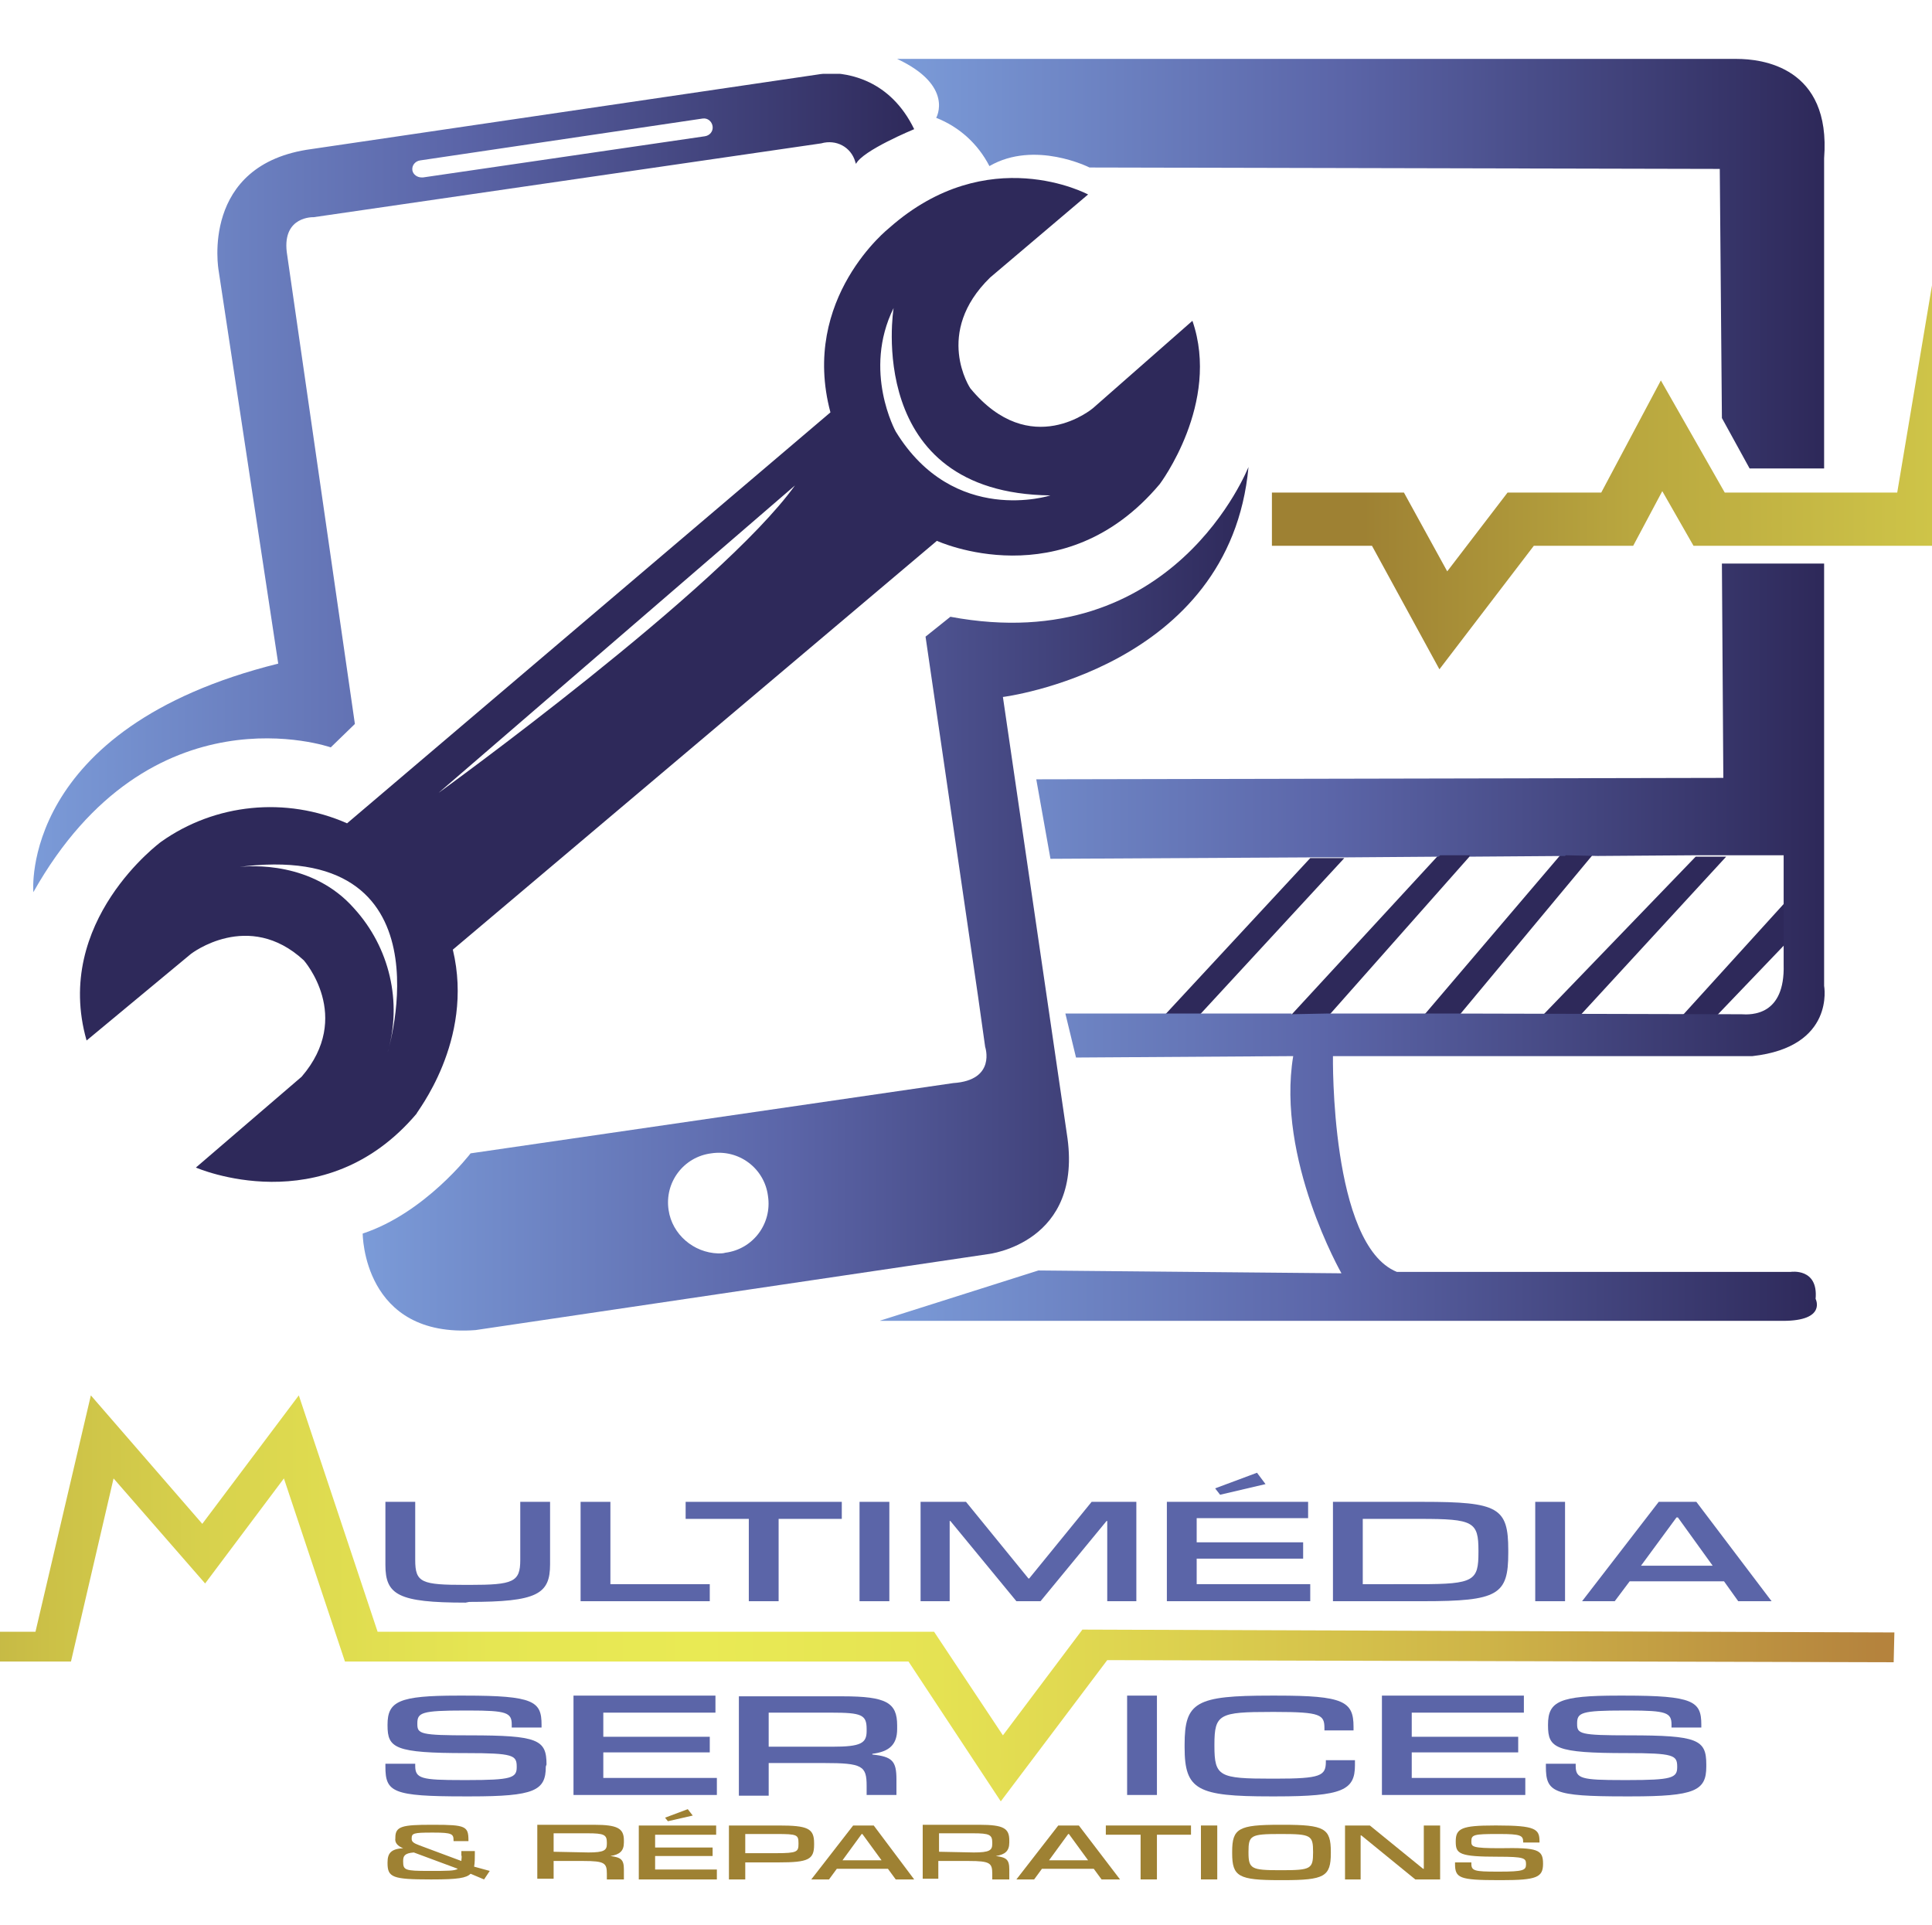
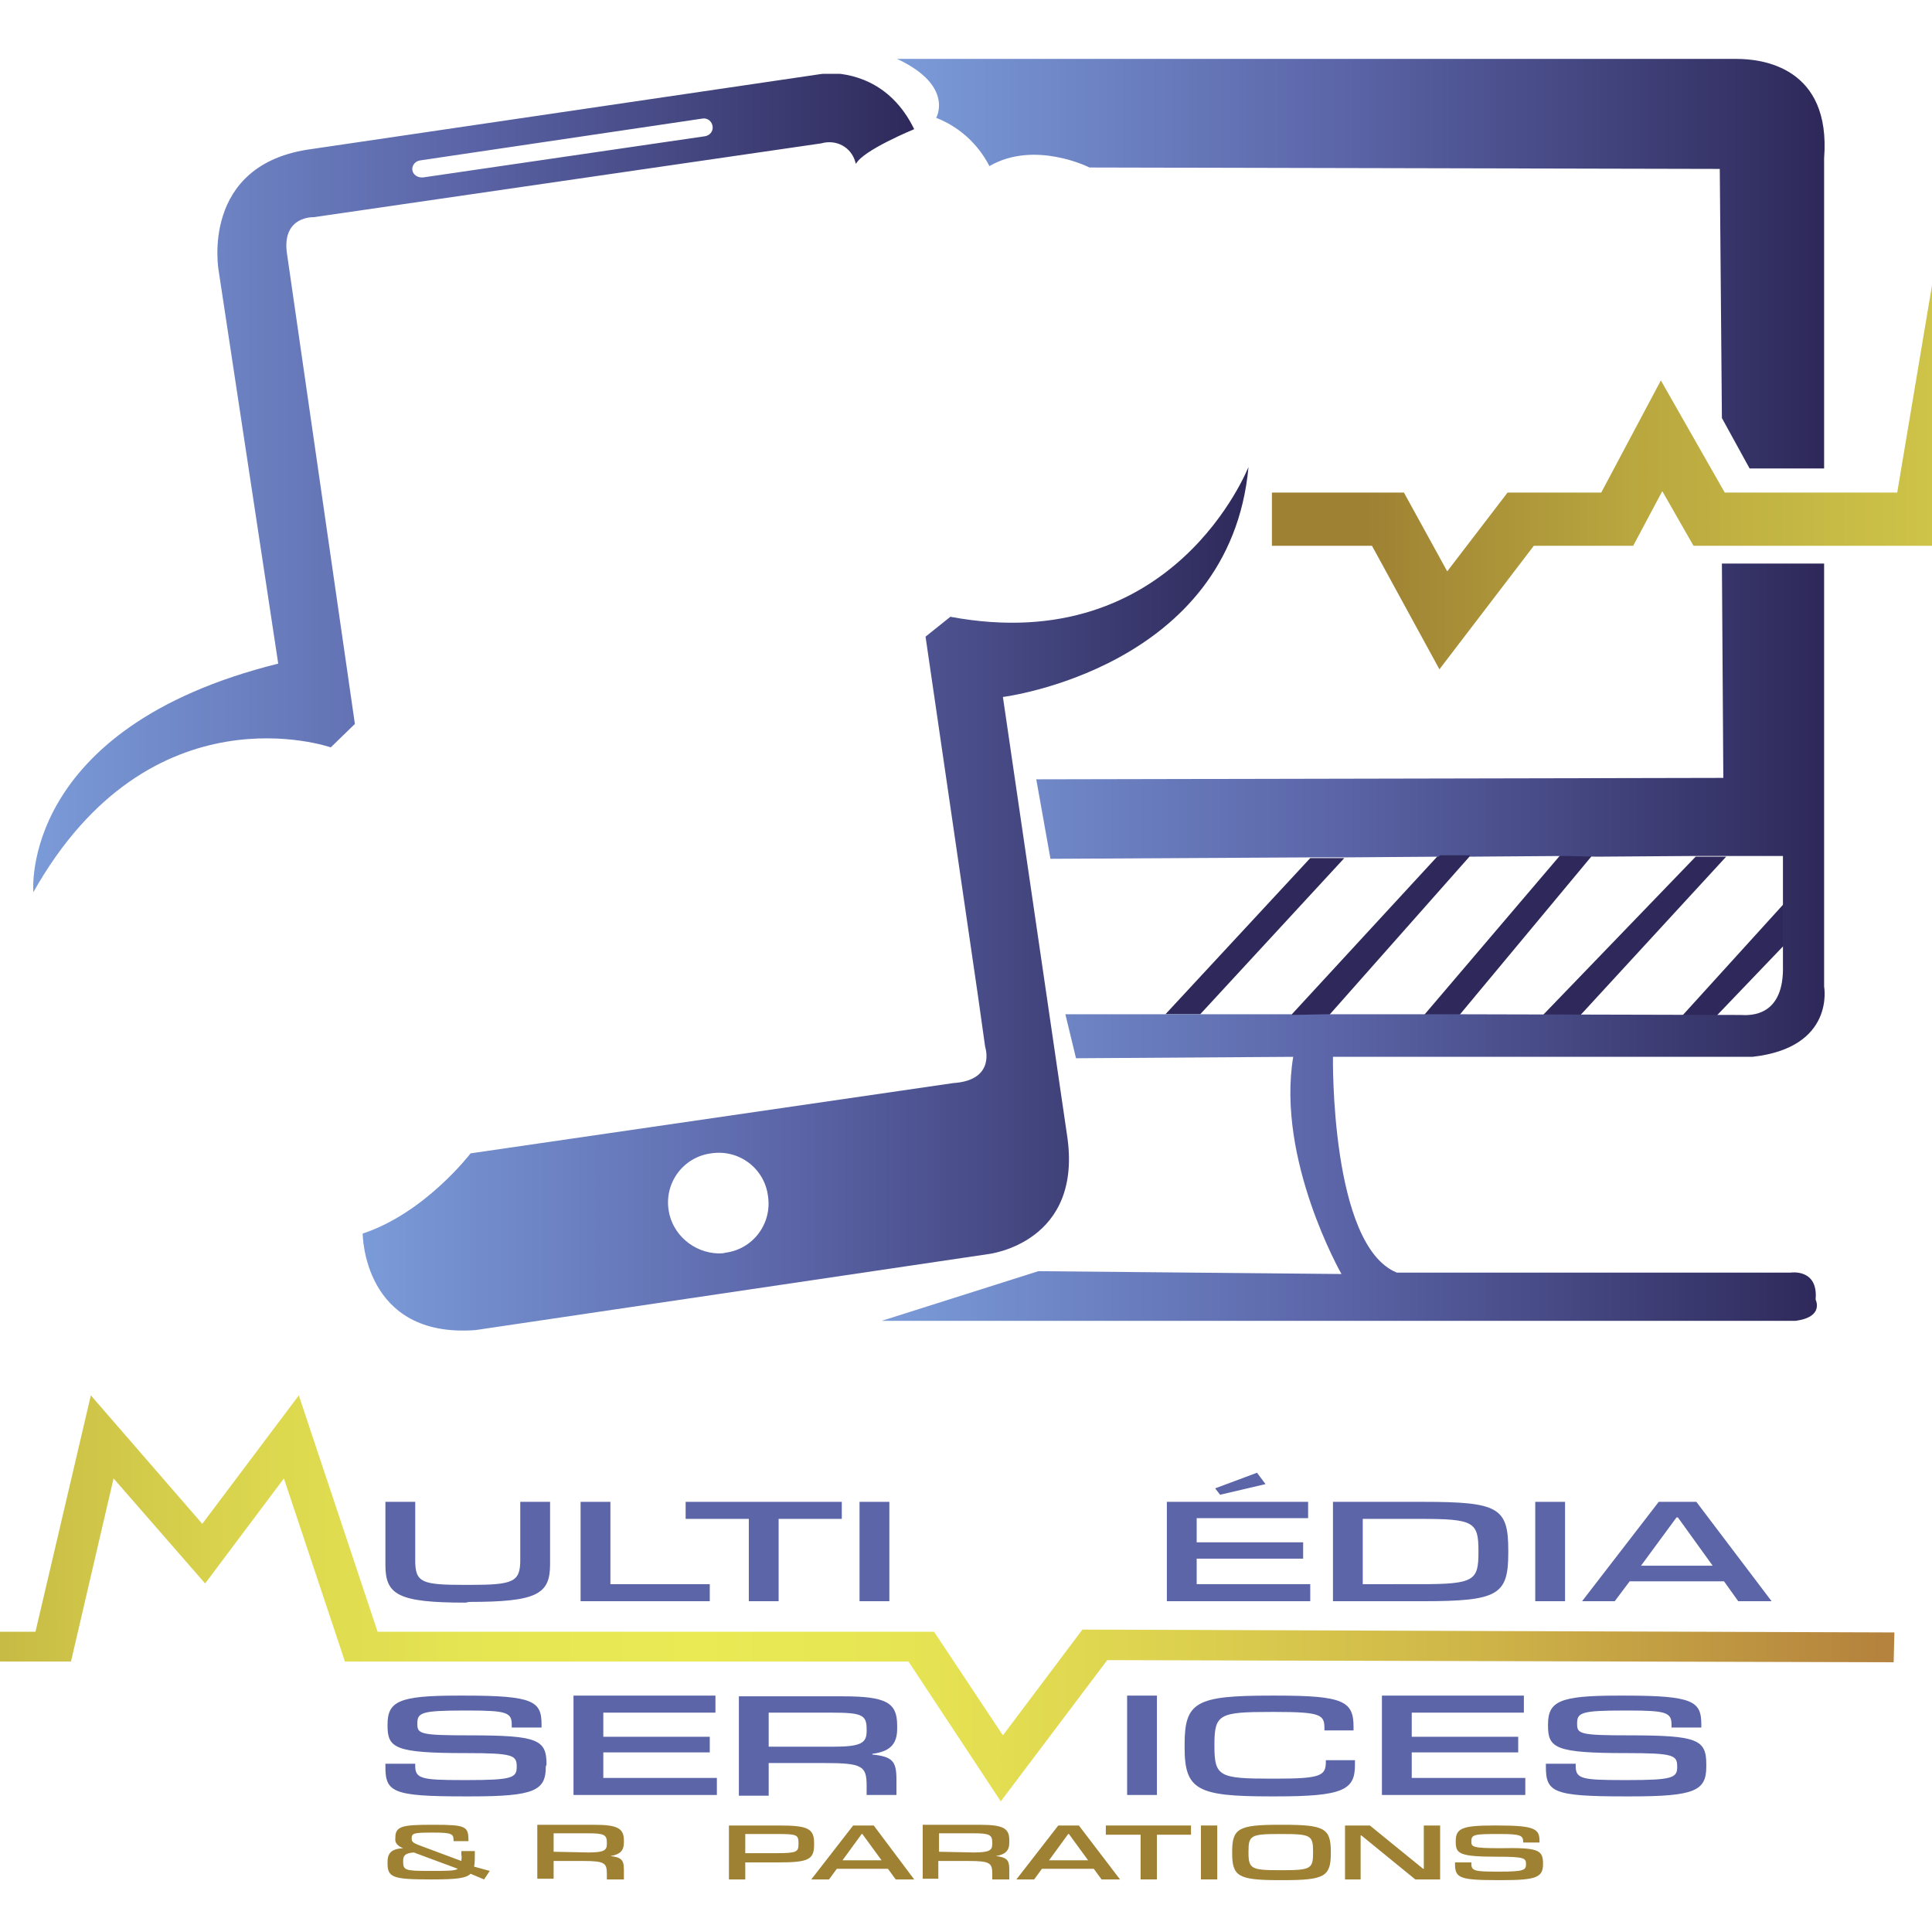
<svg xmlns="http://www.w3.org/2000/svg" xmlns:xlink="http://www.w3.org/1999/xlink" version="1.1" id="Calque_1" x="0px" y="0px" viewBox="0 0 272.2 271.2" style="enable-background:new 0 0 272.2 271.2;" xml:space="preserve">
  <style type="text/css">
	.st0{clip-path:url(#SVGID_2_);}
	.st1{clip-path:url(#SVGID_4_);}
	.st2{fill:url(#SVGID_5_);}
	.st3{clip-path:url(#SVGID_7_);}
	.st4{fill:url(#SVGID_8_);}
	.st5{clip-path:url(#SVGID_10_);}
	.st6{fill:#2E295A;}
	.st7{fill:#000103;}
	.st8{fill:#5B65A8;}
	.st9{fill:#9E8133;}
	.st10{fill:url(#SVGID_11_);}
	.st11{clip-path:url(#SVGID_13_);}
	.st12{fill:url(#SVGID_14_);}
	.st13{clip-path:url(#SVGID_16_);}
	.st14{fill:url(#SVGID_17_);}
	.st15{clip-path:url(#SVGID_19_);}
	.st16{clip-path:url(#SVGID_21_);}
	.st17{fill:url(#SVGID_22_);}
</style>
  <title>Plan de travail 1</title>
  <g>
    <defs>
      <rect id="SVGID_1_" x="0" y="0" width="272.3" height="271.2" />
    </defs>
    <clipPath id="SVGID_2_">
      <use xlink:href="#SVGID_1_" style="overflow:visible;" />
    </clipPath>
    <g class="st0">
      <defs>
        <path id="SVGID_3_" d="M58.1,24c-0.1-0.7,0.4-1.3,1.1-1.4L99,16.7c0.7-0.1,1.3,0.4,1.4,1.1c0.1,0.7-0.4,1.3-1.1,1.4l0,0L59.6,25     h-0.2C58.8,25,58.2,24.6,58.1,24 M115.2,10.5L43.9,21c-15.8,2.1-13.1,17.1-13.1,17.1l8.4,55.4c-36.6,9.1-34.5,32.2-34.5,32.2     c16.5-29.3,41.9-20.4,41.9-20.4L50,102l-9.6-66.5c-0.6-5.1,3.8-4.9,3.8-4.9l71.5-10.4c2.1-0.6,4.2,0.5,4.8,2.6     c0,0.1,0.1,0.2,0.1,0.3c0.9-1.9,8.2-4.9,8.2-4.9c-3.4-7-9.3-7.9-12.1-7.9C116.3,10.4,115.7,10.4,115.2,10.5" />
      </defs>
      <clipPath id="SVGID_4_">
        <use xlink:href="#SVGID_3_" style="overflow:visible;" />
      </clipPath>
      <g class="st1">
        <linearGradient id="SVGID_5_" gradientUnits="userSpaceOnUse" x1="252.068" y1="69.466" x2="253.012" y2="69.466" gradientTransform="matrix(131.63 0 0 131.63 -33175.051 -9075.761)">
          <stop offset="0" style="stop-color:#7B9BD8" />
          <stop offset="0.48" style="stop-color:#5B65A8" />
          <stop offset="1" style="stop-color:#2E295A" />
        </linearGradient>
        <rect x="2.6" y="10.4" class="st2" width="126.4" height="115.4" />
      </g>
    </g>
    <g class="st0">
      <defs>
        <path id="SVGID_6_" d="M94.2,170.5c-0.6-3.9,2.1-7.5,6-8c3.9-0.6,7.5,2.1,8,6c0.6,3.9-2.1,7.5-6,8c0,0,0,0,0,0     c-0.3,0.1-0.7,0.1-1,0.1C97.7,176.5,94.7,173.9,94.2,170.5 M133.9,86.9l-3.5,2.8l7.4,50.7l1,7.1c0,0,1.6,4.7-4.5,5.1l-68,9.9     c0,0-6.4,8.4-15.2,11.3c0,0,0,14.8,15.9,13.6l72.2-10.7c0,0,13.6-1.5,11.1-17l-9-61.5c0,0,32-4,34.6-32.4     C175.9,65.7,165.5,92.8,133.9,86.9" />
      </defs>
      <clipPath id="SVGID_7_">
        <use xlink:href="#SVGID_6_" style="overflow:visible;" />
      </clipPath>
      <g class="st3">
        <linearGradient id="SVGID_8_" gradientUnits="userSpaceOnUse" x1="252.054" y1="69.449" x2="252.999" y2="69.449" gradientTransform="matrix(132.12 0 0 132.12 -33250.258 -9048.406)">
          <stop offset="0" style="stop-color:#7B9BD8" />
          <stop offset="0.48" style="stop-color:#5B65A8" />
          <stop offset="1" style="stop-color:#2E295A" />
        </linearGradient>
        <rect x="51.1" y="65.8" class="st4" width="124.8" height="122.8" />
      </g>
    </g>
    <g class="st0">
      <defs>
        <rect id="SVGID_9_" x="0" y="0" width="613.2" height="191.8" />
      </defs>
      <clipPath id="SVGID_10_">
        <use xlink:href="#SVGID_9_" style="overflow:visible;" />
      </clipPath>
      <g class="st5">
-         <path class="st6" d="M63.8,133.8L132,76.2c0,0,17.8,8.2,31.4-8c0,0,8.6-11.4,4.6-23L154,57.5c0,0-8.8,7.5-17.3-2.8     c0,0-5.2-7.8,2.8-15.6l13.8-11.7c0,0-14.1-7.6-28,4.7c0,0-12.6,9.9-8.3,26l-68.1,57.9c-8.6-3.8-18.6-2.8-26.2,2.6     c0,0-15.3,11.2-10.5,28l14.7-12.2c0,0,8.1-6.3,15.9,0.9c0,0,7,7.9-0.3,16.4l-14.9,12.8c0,0,18,7.9,31.1-7.6     C58.5,156.9,66.9,146.7,63.8,133.8 M125.9,43.4c0,0-4.3,26.1,22.1,26.4c0,0-13.6,4.4-21.8-9C126.2,60.8,121.5,52.3,125.9,43.4      M112,68.4c-10.5,14.6-50.2,43.3-50.2,43.3L112,68.4z M49.9,128c-5.8-6.6-14.5-6.1-16.6-5.8l-0.5,0.1l0.5-0.1     c30.7-4.2,21.3,26.1,21.3,26.1C56.7,141.2,54.9,133.5,49.9,128" />
        <path class="st7" d="M32.8,122.3l0.5-0.1L32.8,122.3" />
        <path class="st8" d="M345.7,62C333.3,62,331,60,331,52.5V36.7h5.5v14.6c0,5.7,1.2,6.3,9.2,6.3h0.8c7.9,0,9.2-0.7,9.2-6.3V36.7     h5.5v15.8c0,7.5-2.3,9.4-14.7,9.4L345.7,62z" />
        <polygon class="st8" points="390.2,61.7 366.6,61.7 366.6,36.7 372.1,36.7 372.1,57.3 390.2,57.3    " />
        <polygon class="st8" points="402.8,61.7 397.3,61.7 397.3,41 385.8,41 385.8,36.7 414.3,36.7 414.3,41 402.8,41    " />
        <rect x="417.5" y="36.7" class="st8" width="5.5" height="25" />
        <polygon class="st8" points="468,61.7 462.6,61.7 462.6,41.4 462.5,41.4 450.5,61.7 446.1,61.7 434,41.4 433.9,41.4 433.9,61.7      428.6,61.7 428.6,36.7 436.9,36.7 448.4,56 448.5,56 459.8,36.7 468,36.7    " />
        <path class="st8" d="M499.7,61.7h-26.1v-25h25.8v4.2H479v6h19.4V51H479v6.4h20.7L499.7,61.7z M491.6,32.2l-8.3,2.7l-0.9-1.7     l7.6-4L491.6,32.2z" />
        <path class="st8" d="M535.8,49.5c0,10.6-1.8,12.1-15.6,12.1h-16.5v-25h16.5c13.7,0,15.6,1.4,15.6,12.1L535.8,49.5z M519.7,57.3     c9.8,0,10.6-0.9,10.6-8v-0.4c0-7.3-0.8-8-10.6-8h-10.5v16.4H519.7z" />
        <rect x="540.7" y="36.7" class="st8" width="5.5" height="25" />
        <path class="st8" d="M583.8,61.7h-6.1l-2.6-5h-17.3l-2.7,5h-6l14-25h6.9L583.8,61.7z M573,52.8l-6.4-12.2h-0.3l-6.5,12.1     L573,52.8z" />
        <path class="st8" d="M360.3,103.3c0,6.1-2.1,7.5-13.7,7.5h-1.2c-13,0-14.4-1.1-14.4-7.5v-0.8h5.4v0.6c0,3.2,1.1,3.6,8.6,3.6h1     c7.9,0,8.9-0.6,8.9-3.2v-0.3c0-2.8-0.7-3.3-9.2-3.3c-13.1,0-14.3-1.2-14.3-7.1v-0.3c0-6,2.1-7.3,12.9-7.3h1.3     c12.5,0,14,1.5,14,7.4v0.7h-5.4v-0.4c0-3-0.9-3.6-7.8-3.6h-0.9c-7.7,0-8.6,0.5-8.6,3.2v0.3c0,2.4,0.5,2.9,9.5,2.9     c12.4,0,14,1.1,14,7.3L360.3,103.3z" />
        <polygon class="st8" points="391.5,110.5 365.3,110.5 365.3,85.5 391.2,85.5 391.2,89.7 370.8,89.7 370.8,95.8 390.2,95.8      390.2,99.8 370.8,99.8 370.8,106.2 391.5,106.2    " />
        <path class="st8" d="M424.3,110.5h-5.4v-2.4c0-5-0.8-5.8-7.8-5.8h-10.1v8.2h-5.4v-25h18.9c8,0,9.9,1.5,9.9,7.4v0.9     c0,3.9-1.4,5.7-4.5,6.3v0.2c3.6,0.5,4.5,1.6,4.5,6.2L424.3,110.5z M412.6,98.3c5.1,0,6.2-0.8,6.2-3.9v-0.5c0-3.6-0.9-4.2-6.5-4.2     h-11.4v8.6H412.6z" />
        <rect x="466.3" y="85.5" class="st8" width="5.5" height="25" />
        <path class="st8" d="M492.4,110.8c-13.4,0-15.6-1.6-15.6-12.4v-0.7c0-10.7,2.1-12.4,15.6-12.4h1.1c12.2,0,14,1.5,14,7.9v0.9h-5.3     v-0.5c0-3.4-0.7-4.1-8.9-4.1h-0.8c-9.4,0-10.3,0.6-10.3,8.3v0.4c0,7.6,0.8,8.2,10.3,8.2h0.8c8.3,0,9.2-0.7,9.2-4.4v-0.4h5.3v1.2     c0,6.2-2.2,7.9-14.3,7.9L492.4,110.8z" />
        <polygon class="st8" points="538.9,110.5 512.8,110.5 512.8,85.5 538.6,85.5 538.6,89.7 518.2,89.7 518.2,95.8 537.6,95.8      537.6,99.8 518.2,99.8 518.2,106.2 538.9,106.2    " />
        <path class="st8" d="M571.9,103.3c0,6.1-2.1,7.5-13.7,7.5H557c-13,0-14.4-1.1-14.4-7.5v-0.8h5.4v0.6c0,3.2,1.1,3.6,8.6,3.6h1     c7.9,0,8.9-0.6,8.9-3.2v-0.3c0-2.8-0.7-3.3-9.2-3.3c-13.1,0-14.3-1.2-14.3-7.1v-0.3c0-6,2.1-7.3,12.9-7.3h1.2     c12.5,0,14,1.5,14,7.4v0.7h-5.4v-0.4c0-3-0.9-3.6-7.8-3.6H557c-7.7,0-8.6,0.5-8.6,3.2v0.3c0,2.4,0.5,2.9,9.5,2.9     c12.4,0,14,1.1,14,7.3L571.9,103.3z" />
        <path class="st9" d="M350.1,129.7l-1.1,2.1l-2.4-1.4c-0.8,1.2-2.3,1.5-7,1.5h-0.4c-6.9,0-7.7-0.5-7.7-4.1v-0.3     c0-2.4,0.7-3.3,2.9-3.6c-1-0.5-1.6-1.5-1.5-2.6v-0.3c0-2.9,1.3-3.2,6.6-3.2h0.4c5.8,0,6.3,0.4,6.3,4v0.1h-2.7V122     c0-1.7-0.2-1.9-3.6-1.9h-0.4c-3.2,0-3.6,0.2-3.6,1.4v0.2c0,0.7,0.3,1,1.4,1.5l7.7,3.9c0.1-0.5,0.1-1,0.1-1.5v-1.1h2.4v0.6     c0,1.1,0,2.1-0.1,3.1L350.1,129.7z M339.2,129.7c3.1,0,4.5-0.1,5-0.6l-8-4.1c-1.7,0.2-1.9,0.8-1.9,2.2v0.2c0,2.1,0.4,2.3,4.6,2.3     L339.2,129.7z" />
        <path class="st9" d="M374.4,131.7h-3v-1.3c0-2.7-0.4-3.2-4.2-3.2h-5.5v4.5h-3v-13.6H369c4.3,0,5.4,0.8,5.4,4v0.5     c0,2.1-0.8,3.1-2.4,3.4v0.1c1.9,0.3,2.4,0.9,2.4,3.4V131.7z M368.1,125.1c2.8,0,3.4-0.5,3.4-2.1v-0.3c0-2-0.5-2.3-3.5-2.3h-6.2     v4.7L368.1,125.1z" />
        <path class="st9" d="M391.5,131.7h-14.2v-13.6h14.1v2.3h-11.1v3.3h10.5v2.2h-10.5v3.4h11.2V131.7z M387.1,115.7l-4.5,1.4     l-0.5-0.9l4.1-2.2L387.1,115.7z" />
        <path class="st9" d="M396.7,131.7h-2.9v-13.6h9.1c5.4,0,6.4,0.7,6.4,4.5v0.3c0,3.8-1.1,4.5-6.4,4.5h-6.1L396.7,131.7z      M402.3,125.2c3.7,0,4-0.3,4-2.3v-0.2c0-2.1-0.3-2.3-4-2.3h-5.7v4.8H402.3z" />
        <path class="st9" d="M427.4,131.7h-3.3l-1.5-2.7h-9.4l-1.5,2.7h-3.2l7.6-13.6h3.8L427.4,131.7z M421.5,126.9l-3.5-6.6h-0.2     l-3.6,6.6H421.5z" />
        <path class="st9" d="M444.7,131.7h-3v-1.3c0-2.7-0.4-3.2-4.2-3.2H432v4.5h-3v-13.6h10.3c4.3,0,5.4,0.8,5.4,4v0.5     c0,2.1-0.8,3.1-2.4,3.4v0.1c1.9,0.3,2.4,0.9,2.4,3.4V131.7z M438.4,125.1c2.8,0,3.4-0.5,3.4-2.1v-0.3c0-2-0.5-2.3-3.5-2.3H432     v4.7L438.4,125.1z" />
        <path class="st9" d="M465,131.7h-3.3l-1.5-2.7h-9.4l-1.4,2.7h-3.2l7.6-13.6h3.8L465,131.7z M459.2,126.9l-3.5-6.6h-0.2l-3.5,6.6     H459.2z" />
        <polygon class="st9" points="471.7,131.7 468.7,131.7 468.7,120.5 462.5,120.5 462.5,118.1 478,118.1 478,120.5 471.7,120.5         " />
        <rect x="479.7" y="118.1" class="st9" width="3" height="13.6" />
        <path class="st9" d="M494.1,131.9c-7.6,0-8.6-0.8-8.6-6.8v-0.4c0-5.9,1.1-6.8,8.6-6.8h0.6c7.6,0,8.6,0.8,8.6,6.8v0.4     c0,5.9-1.1,6.8-8.6,6.8H494.1z M494.6,129.6c5.3,0,5.7-0.4,5.7-4.5v-0.2c0-4.2-0.4-4.6-5.7-4.6h-0.4c-5.3,0-5.7,0.4-5.7,4.6v0.2     c0,4.1,0.5,4.5,5.7,4.5H494.6z" />
        <polygon class="st9" points="523.3,131.7 518.9,131.7 509,120.7 508.9,120.7 508.9,131.7 506,131.7 506,118.1 510.6,118.1      520.3,129.2 520.4,129.2 520.4,118.1 523.3,118.1    " />
        <path class="st9" d="M542.2,127.8c0,3.3-1.1,4.1-7.5,4.1h-0.6c-7.1,0-7.8-0.6-7.8-4.1v-0.4h3v0.3c0,1.7,0.6,1.9,4.7,1.9h0.5     c4.3,0,4.8-0.3,4.8-1.8v-0.1c0-1.5-0.4-1.8-5-1.8c-7.1,0-7.8-0.7-7.8-3.8v-0.2c0-3.2,1.1-4,7-4h0.7c6.8,0,7.6,0.8,7.6,4v0.4h-2.9     v-0.2c0-1.6-0.5-1.9-4.2-1.9h-0.5c-4.2,0-4.7,0.3-4.7,1.8v0.1c0,1.3,0.3,1.6,5.2,1.6c6.8,0,7.6,0.6,7.6,4L542.2,127.8z" />
        <linearGradient id="SVGID_11_" gradientUnits="userSpaceOnUse" x1="253.415" y1="69.128" x2="254.359" y2="69.128" gradientTransform="matrix(452.2 0 0 452.2 -114415.031 -31198.771)">
          <stop offset="0" style="stop-color:#9E8133" />
          <stop offset="3.000000e-02" style="stop-color:#9E8133" />
          <stop offset="0.12" style="stop-color:#B9A73F" />
          <stop offset="0.22" style="stop-color:#CEC448" />
          <stop offset="0.31" style="stop-color:#DDD94F" />
          <stop offset="0.4" style="stop-color:#E6E653" />
          <stop offset="0.49" style="stop-color:#E9EA54" />
          <stop offset="0.58" style="stop-color:#E6E453" />
          <stop offset="0.69" style="stop-color:#DDD24F" />
          <stop offset="0.83" style="stop-color:#CEB448" />
          <stop offset="0.97" style="stop-color:#B98B3F" />
          <stop offset="1" style="stop-color:#B5833D" />
        </linearGradient>
        <polygon class="st10" points="179.2,69.4 197.8,69.4 203.9,80.5 212.4,69.4 225.6,69.4 234,53.6 243,69.4 263.2,69.4 267.3,69.4      277.3,9.8 297.7,42.2 315.2,9.7 329.6,69.4 431.1,69.4 443.7,95.5 458.1,68.9 606.2,69.5 606.1,77 462.6,76.4 443.3,112.1      426.4,76.9 323.7,76.9 312.5,30.7 298.2,57.2 281.5,30.6 273.7,76.9 263.2,76.9 238.6,76.9 234.2,69.2 230.1,76.9 216.1,76.9      202.8,94.3 193.3,76.9 179.2,76.9    " />
        <polygon class="st6" points="252.3,132.2 252,126.6 236.2,144 241,144    " />
        <polygon class="st6" points="222.6,143.1 243.2,120.7 243.1,120.7 238.9,120.7 217.4,143    " />
        <polygon class="st6" points="204.8,144 225.1,119.6 225.1,119.6 220.5,119.7 199.8,144    " />
        <polygon class="st6" points="186.4,144 208,119.6 203.4,119.7 181,144    " />
        <polygon class="st6" points="189.4,120.9 189.4,120.9 184.6,120.9 164.2,142.9 169.1,142.9    " />
      </g>
    </g>
    <g class="st0">
      <defs>
-         <path id="SVGID_12_" d="M242.6,79.4l0.2,30.2l-96.8,0.2l2,11.2l36.5-0.2l0,0h4.8l13.4-0.1l0.2-0.2h4.2l-0.1,0.2l13.5-0.1l0.1-0.1     l4.5,0.1l13.8-0.1l0,0h4.2h8.2v15.4c0.2,7.2-4.5,7.1-6,7c-0.3,0-0.4,0-0.4,0l-40.1-0.1h-5.1H187v0l-5.1,0.1l0.1-0.1h-13h-4.9h-14     l1.5,6.2l30.6-0.2c-2.4,14.5,6.8,30.6,6.8,30.6l-42.7-0.4l-22.4,7.1h127.3c6.2,0,4.6-3.1,4.6-3.1c0.4-4.4-3.5-3.8-3.5-3.8h-55.5     c-9.4-3.8-9-30.4-9-30.4h59.1c11.7-1.3,10.1-9.9,10.1-9.9v-24.2V79.4H242.6z" />
+         <path id="SVGID_12_" d="M242.6,79.4l0.2,30.2l-96.8,0.2l2,11.2l36.5-0.2l0,0h4.8l13.4-0.1l0.2-0.2h4.2l-0.1,0.2l13.5-0.1l4.5,0.1l13.8-0.1l0,0h4.2h8.2v15.4c0.2,7.2-4.5,7.1-6,7c-0.3,0-0.4,0-0.4,0l-40.1-0.1h-5.1H187v0l-5.1,0.1l0.1-0.1h-13h-4.9h-14     l1.5,6.2l30.6-0.2c-2.4,14.5,6.8,30.6,6.8,30.6l-42.7-0.4l-22.4,7.1h127.3c6.2,0,4.6-3.1,4.6-3.1c0.4-4.4-3.5-3.8-3.5-3.8h-55.5     c-9.4-3.8-9-30.4-9-30.4h59.1c11.7-1.3,10.1-9.9,10.1-9.9v-24.2V79.4H242.6z" />
      </defs>
      <clipPath id="SVGID_13_">
        <use xlink:href="#SVGID_12_" style="overflow:visible;" />
      </clipPath>
      <g class="st11">
        <linearGradient id="SVGID_14_" gradientUnits="userSpaceOnUse" x1="252.146" y1="69.412" x2="253.09" y2="69.412" gradientTransform="matrix(140.97 0 0 140.97 -35421.031 -9652.31)">
          <stop offset="0" style="stop-color:#7B9BD8" />
          <stop offset="0.48" style="stop-color:#5B65A8" />
          <stop offset="1" style="stop-color:#2E295A" />
        </linearGradient>
        <rect x="124" y="79.4" class="st12" width="134.6" height="106.7" />
      </g>
    </g>
    <g class="st0">
      <defs>
        <path id="SVGID_15_" d="M243.5,8.3H126.4c8.1,3.8,5.5,8.3,5.5,8.3c3.3,1.3,5.9,3.7,7.5,6.8c6.4-3.7,14.1,0.2,14.1,0.2l88.8,0.2     l0.3,35.1l3.9,7.1H257V22.3c1-12.9-8.8-14-12.3-14C244,8.3,243.5,8.3,243.5,8.3" />
      </defs>
      <clipPath id="SVGID_16_">
        <use xlink:href="#SVGID_15_" style="overflow:visible;" />
      </clipPath>
      <g class="st13">
        <linearGradient id="SVGID_17_" gradientUnits="userSpaceOnUse" x1="252.11" y1="69.464" x2="253.055" y2="69.464" gradientTransform="matrix(138.38 0 0 138.38 -34760.652 -9575.284)">
          <stop offset="0" style="stop-color:#7B9BD8" />
          <stop offset="0.48" style="stop-color:#5B65A8" />
          <stop offset="1" style="stop-color:#2E295A" />
        </linearGradient>
        <rect x="126.4" y="8.3" class="st14" width="131.6" height="57.8" />
      </g>
    </g>
    <g class="st0">
      <defs>
        <rect id="SVGID_18_" x="-0.7" y="184.6" width="273" height="86.5" />
      </defs>
      <clipPath id="SVGID_19_">
        <use xlink:href="#SVGID_18_" style="overflow:visible;" />
      </clipPath>
      <g class="st15">
        <defs>
          <rect id="SVGID_20_" x="-201.5" y="191.2" width="473.7" height="107.2" />
        </defs>
        <clipPath id="SVGID_21_">
          <use xlink:href="#SVGID_20_" style="overflow:visible;" />
        </clipPath>
        <g class="st16">
          <path class="st6" d="M-152.2,265.9l52.7-32.2c0,0,13.7,4.6,24.3-4.5c0,0,6.6-6.4,3.6-12.9l-10.9,6.9c0,0-6.8,4.2-13.3-1.6      c0,0-4-4.4,2.1-8.7l10.6-6.5c0,0-10.9-4.2-21.7,2.6c0,0-9.7,5.5-6.4,14.5l-52.6,32.3c-6.6-2.1-14.3-1.6-20.3,1.5      c0,0-11.8,6.2-8.1,15.7l11.3-6.8c0,0,6.3-3.5,12.2,0.5c0,0,5.4,4.4-0.2,9.1l-11.5,7.2c0,0,13.9,4.4,24-4.3      C-156.3,278.8-149.8,273.1-152.2,265.9 M-104.2,215.4c0,0-3.3,14.6,17.1,14.8c0,0-10.5,2.5-16.9-5      C-104,225.1-107.6,220.4-104.2,215.4 M-114.9,229.4c-8.1,8.2-38.8,24.2-38.8,24.2L-114.9,229.4z M-162.9,262.7      c-4.5-3.7-11.2-3.4-12.8-3.3l-0.4,0l0.4,0c23.7-2.4,16.5,14.6,16.5,14.6C-157.7,270-159.1,265.8-162.9,262.7" />
          <path class="st7" d="M-176.1,259.5l0.4,0L-176.1,259.5" />
          <path class="st8" d="M65.6,225.8c-9.5,0-11.3-1.1-11.3-5.3v-8.9h4.2v8.2c0,3.2,0.9,3.5,7.1,3.5h0.6c6.1,0,7.1-0.4,7.1-3.5v-8.2      h4.2v8.8c0,4.2-1.8,5.3-11.4,5.3L65.6,225.8z" />
          <polygon class="st8" points="100,225.6 81.8,225.6 81.8,211.6 86,211.6 86,223.2 100,223.2     " />
          <polygon class="st8" points="109.7,225.6 105.5,225.6 105.5,214 96.6,214 96.6,211.6 118.6,211.6 118.6,214 109.7,214     " />
          <rect x="121.1" y="211.6" class="st8" width="4.2" height="14" />
-           <polygon class="st8" points="160.1,225.6 156,225.6 156,214.3 155.9,214.3 146.6,225.6 143.2,225.6 133.9,214.3 133.8,214.3       133.8,225.6 129.7,225.6 129.7,211.6 136.1,211.6 144.9,222.4 145,222.4 153.8,211.6 160.1,211.6     " />
          <path class="st8" d="M184.6,225.6h-20.2v-14h19.9v2.3h-15.7v3.4h15v2.3h-15v3.6h16L184.6,225.6z M178.3,209.1l-6.4,1.5l-0.7-0.9      l5.9-2.2L178.3,209.1z" />
          <path class="st8" d="M212.5,218.8c0,5.9-1.4,6.8-12,6.8h-12.7v-14h12.7c10.6,0,12,0.8,12,6.8L212.5,218.8z M200.1,223.2      c7.6,0,8.2-0.5,8.2-4.5v-0.2c0-4.1-0.7-4.5-8.2-4.5h-8.1v9.2H200.1z" />
          <rect x="216.3" y="211.6" class="st8" width="4.2" height="14" />
          <path class="st8" d="M249.6,225.6h-4.7l-2-2.8h-13.3l-2.1,2.8h-4.6l10.8-14h5.3L249.6,225.6z M241.3,220.6l-4.9-6.8h-0.2l-5,6.8      L241.3,220.6z" />
          <path class="st8" d="M76.9,248.9c0,3.4-1.6,4.2-10.6,4.2h-0.9c-10.1,0-11.1-0.6-11.1-4.2v-0.4h4.2v0.3c0,1.8,0.9,2,6.6,2h0.8      c6.1,0,6.9-0.3,6.9-1.8v-0.1c0-1.6-0.5-1.9-7.1-1.9c-10.1,0-11.1-0.7-11.1-3.9v-0.1c0-3.3,1.6-4.1,9.9-4.1h1      c9.7,0,10.8,0.8,10.8,4.1v0.4h-4.2V243c0-1.7-0.7-2-6-2h-0.7c-6,0-6.6,0.3-6.6,1.8v0.1c0,1.4,0.4,1.6,7.4,1.6      c9.6,0,10.8,0.6,10.8,4.1L76.9,248.9z" />
          <polygon class="st8" points="101,252.9 80.8,252.9 80.8,238.9 100.8,238.9 100.8,241.3 85,241.3 85,244.7 100,244.7 100,246.9       85,246.9 85,250.5 101,250.5     " />
          <path class="st8" d="M126.3,252.9h-4.2v-1.3c0-2.8-0.6-3.2-6-3.2h-7.8v4.6h-4.2v-14h14.6c6.2,0,7.7,0.9,7.7,4.1v0.5      c0,2.2-1.1,3.2-3.5,3.5v0.1c2.8,0.3,3.4,0.9,3.4,3.5L126.3,252.9z M117.3,246.1c4,0,4.8-0.5,4.8-2.2v-0.3c0-2-0.7-2.3-5-2.3      h-8.8v4.8H117.3z" />
          <rect x="158.8" y="238.9" class="st8" width="4.2" height="14" />
          <path class="st8" d="M179,253.1c-10.3,0-12.1-0.9-12.1-6.9v-0.4c0-6,1.6-6.9,12.1-6.9h0.9c9.4,0,10.8,0.8,10.8,4.4v0.5h-4.1      v-0.3c0-1.9-0.5-2.3-6.9-2.3h-0.6c-7.3,0-8,0.3-8,4.6v0.2c0,4.3,0.7,4.6,8,4.6h0.6c6.4,0,7.1-0.4,7.1-2.4V248h4.1v0.7      c0,3.5-1.7,4.4-11.1,4.4L179,253.1z" />
          <polygon class="st8" points="214.9,252.9 194.7,252.9 194.7,238.9 214.7,238.9 214.7,241.3 198.9,241.3 198.9,244.7       213.9,244.7 213.9,246.9 198.9,246.9 198.9,250.5 214.9,250.5     " />
          <path class="st8" d="M240.4,248.9c0,3.4-1.6,4.2-10.6,4.2h-0.9c-10.1,0-11.1-0.6-11.1-4.2v-0.4h4.2v0.3c0,1.8,0.8,2,6.6,2h0.8      c6.1,0,6.9-0.3,6.9-1.8v-0.1c0-1.6-0.5-1.9-7.1-1.9c-10.1,0-11.1-0.7-11.1-3.9v-0.1c0-3.3,1.6-4.1,9.9-4.1h0.9      c9.7,0,10.8,0.8,10.8,4.1v0.4h-4.2V243c0-1.7-0.7-2-6-2h-0.7c-6,0-6.6,0.3-6.6,1.8v0.1c0,1.4,0.4,1.6,7.4,1.6      c9.6,0,10.8,0.6,10.8,4.1L240.4,248.9z" />
          <path class="st9" d="M69,263.6l-0.8,1.2l-1.9-0.8c-0.6,0.6-1.8,0.8-5.4,0.8h-0.3c-5.3,0-6-0.3-6-2.3v-0.1c0-1.3,0.5-1.9,2.2-2      c-0.8-0.3-1.2-0.8-1.1-1.4v-0.1c0-1.6,1-1.8,5.1-1.8h0.3c4.5,0,4.9,0.2,4.9,2.2v0.1h-2.1v-0.1c0-0.9-0.2-1.1-2.8-1.1h-0.3      c-2.5,0-2.8,0.1-2.8,0.8v0.1c0,0.4,0.3,0.6,1.1,0.9l5.9,2.2c0-0.3,0.1-0.6,0-0.8v-0.6h1.9v0.4c0,0.6,0,1.2-0.1,1.8L69,263.6z       M60.6,263.6c2.4,0,3.5,0,3.9-0.3l-6.2-2.3c-1.3,0.1-1.5,0.5-1.5,1.2v0.1c0,1.2,0.3,1.3,3.6,1.3H60.6z" />
          <path class="st9" d="M87.8,264.8h-2.3V264c0-1.5-0.3-1.8-3.3-1.8H78v2.5h-2.3v-7.6h8c3.3,0,4.2,0.5,4.2,2.2v0.3      c0,1.2-0.6,1.7-1.9,1.9v0c1.5,0.2,1.9,0.5,1.9,1.9V264.8z M82.9,261c2.2,0,2.6-0.3,2.6-1.2v-0.2c0-1.1-0.4-1.3-2.7-1.3H78v2.6      L82.9,261z" />
-           <path class="st9" d="M101,264.8H90v-7.6h10.9v1.3h-8.6v1.8h8.1v1.2h-8.1v1.9h8.7V264.8z M97.6,255.8l-3.5,0.8l-0.4-0.5l3.2-1.2      L97.6,255.8z" />
          <path class="st9" d="M105,264.8h-2.3v-7.6h7c4.1,0,5,0.4,5,2.5v0.2c0,2.1-0.8,2.5-5,2.5H105L105,264.8z M109.4,261.1      c2.9,0,3.1-0.2,3.1-1.3v-0.1c0-1.2-0.2-1.3-3.1-1.3H105v2.7H109.4z" />
          <path class="st9" d="M128.8,264.8h-2.6l-1.1-1.5h-7.2l-1.1,1.5h-2.5l5.9-7.6h2.9L128.8,264.8z M124.2,262.1l-2.7-3.7h-0.1      l-2.7,3.7H124.2z" />
          <path class="st9" d="M142.1,264.8h-2.3V264c0-1.5-0.3-1.8-3.3-1.8h-4.3v2.5H130v-7.6h8c3.4,0,4.2,0.5,4.2,2.2v0.3      c0,1.2-0.6,1.7-1.9,1.9v0c1.5,0.2,1.9,0.5,1.9,1.9V264.8z M137.2,261c2.2,0,2.6-0.3,2.6-1.2v-0.2c0-1.1-0.4-1.3-2.7-1.3h-4.8      v2.6L137.2,261z" />
          <path class="st9" d="M157.8,264.8h-2.6l-1.1-1.5h-7.3l-1.1,1.5h-2.5l5.9-7.6h2.9L157.8,264.8z M153.3,262.1l-2.7-3.7h-0.1      l-2.7,3.7H153.3z" />
          <polygon class="st9" points="163,264.8 160.7,264.8 160.7,258.5 155.8,258.5 155.8,257.2 167.8,257.2 167.8,258.5 163,258.5           " />
          <rect x="169.2" y="257.2" class="st9" width="2.3" height="7.6" />
          <path class="st9" d="M180.3,264.9c-5.8,0-6.7-0.5-6.7-3.8v-0.2c0-3.3,0.9-3.8,6.7-3.8h0.5c5.8,0,6.7,0.5,6.7,3.8v0.2      c0,3.3-0.9,3.8-6.7,3.8H180.3z M180.6,263.5c4.1,0,4.4-0.2,4.4-2.5v-0.1c0-2.3-0.3-2.5-4.4-2.5h-0.3c-4.1,0-4.4,0.2-4.4,2.5v0.1      c0,2.3,0.4,2.5,4.4,2.5H180.6z" />
          <polygon class="st9" points="202.9,264.8 199.4,264.8 191.8,258.6 191.7,258.6 191.7,264.8 189.5,264.8 189.5,257.2 193,257.2       200.5,263.3 200.6,263.3 200.6,257.2 202.9,257.2     " />
          <path class="st9" d="M217.4,262.6c0,1.9-0.9,2.3-5.8,2.3h-0.5c-5.5,0-6.1-0.3-6.1-2.3v-0.2h2.3v0.2c0,1,0.5,1.1,3.6,1.1h0.4      c3.3,0,3.7-0.2,3.7-1v-0.1c0-0.8-0.3-1-3.9-1c-5.5,0-6-0.4-6-2.1v-0.1c0-1.8,0.9-2.2,5.4-2.2h0.5c5.3,0,5.9,0.5,5.9,2.2v0.2      h-2.3v-0.1c0-0.9-0.4-1.1-3.3-1.1h-0.4c-3.2,0-3.6,0.1-3.6,1v0.1c0,0.7,0.2,0.9,4,0.9C216.7,260.3,217.4,260.6,217.4,262.6      L217.4,262.6z" />
          <linearGradient id="SVGID_22_" gradientUnits="userSpaceOnUse" x1="252.879" y1="69.491" x2="253.609" y2="69.491" gradientTransform="matrix(452.2 0 0 452.2 -114415.031 -31198.771)">
            <stop offset="0" style="stop-color:#9E8133" />
            <stop offset="3.000000e-02" style="stop-color:#9E8133" />
            <stop offset="0.12" style="stop-color:#B9A73F" />
            <stop offset="0.22" style="stop-color:#CEC448" />
            <stop offset="0.31" style="stop-color:#DDD94F" />
            <stop offset="0.4" style="stop-color:#E6E653" />
            <stop offset="0.49" style="stop-color:#E9EA54" />
            <stop offset="0.58" style="stop-color:#E6E453" />
            <stop offset="0.69" style="stop-color:#DDD24F" />
            <stop offset="0.83" style="stop-color:#CEB448" />
            <stop offset="0.97" style="stop-color:#B98B3F" />
            <stop offset="1" style="stop-color:#B5833D" />
          </linearGradient>
          <polygon class="st17" points="-63,229.9 -48.7,229.9 -43.9,236.1 -37.4,229.9 -27.2,229.9 -20.7,221.1 -13.7,229.9 1.9,229.9       5,229.9 12.8,196.6 28.5,214.7 42.1,196.6 53.2,229.9 131.6,229.9 141.3,244.5 152.5,229.6 266.9,230 266.8,234.2 156,233.9       141,253.8 128,234.1 48.6,234.1 40,208.3 28.9,223.1 16,208.3 10,234.1 1.9,234.1 -17.1,234.1 -20.5,229.8 -23.7,234.1       -34.5,234.1 -44.7,243.8 -52.1,234.1 -63,234.1     " />
          <polygon class="st6" points="-6.6,265 -6.8,261.9 -19,271.6 -15.3,271.6     " />
          <polygon class="st6" points="-29.5,271.1 -13.6,258.6 -13.6,258.6 -16.9,258.6 -33.5,271.1     " />
          <polygon class="st6" points="-43.2,271.6 -27.6,258 -27.6,258 -31.1,258 -47.1,271.6     " />
          <polygon class="st6" points="-57.5,271.6 -40.8,258 -44.3,258 -61.6,271.6     " />
          <polygon class="st6" points="-55.1,258.7 -55.2,258.7 -58.9,258.7 -74.6,271 -70.8,271     " />
        </g>
      </g>
    </g>
  </g>
</svg>